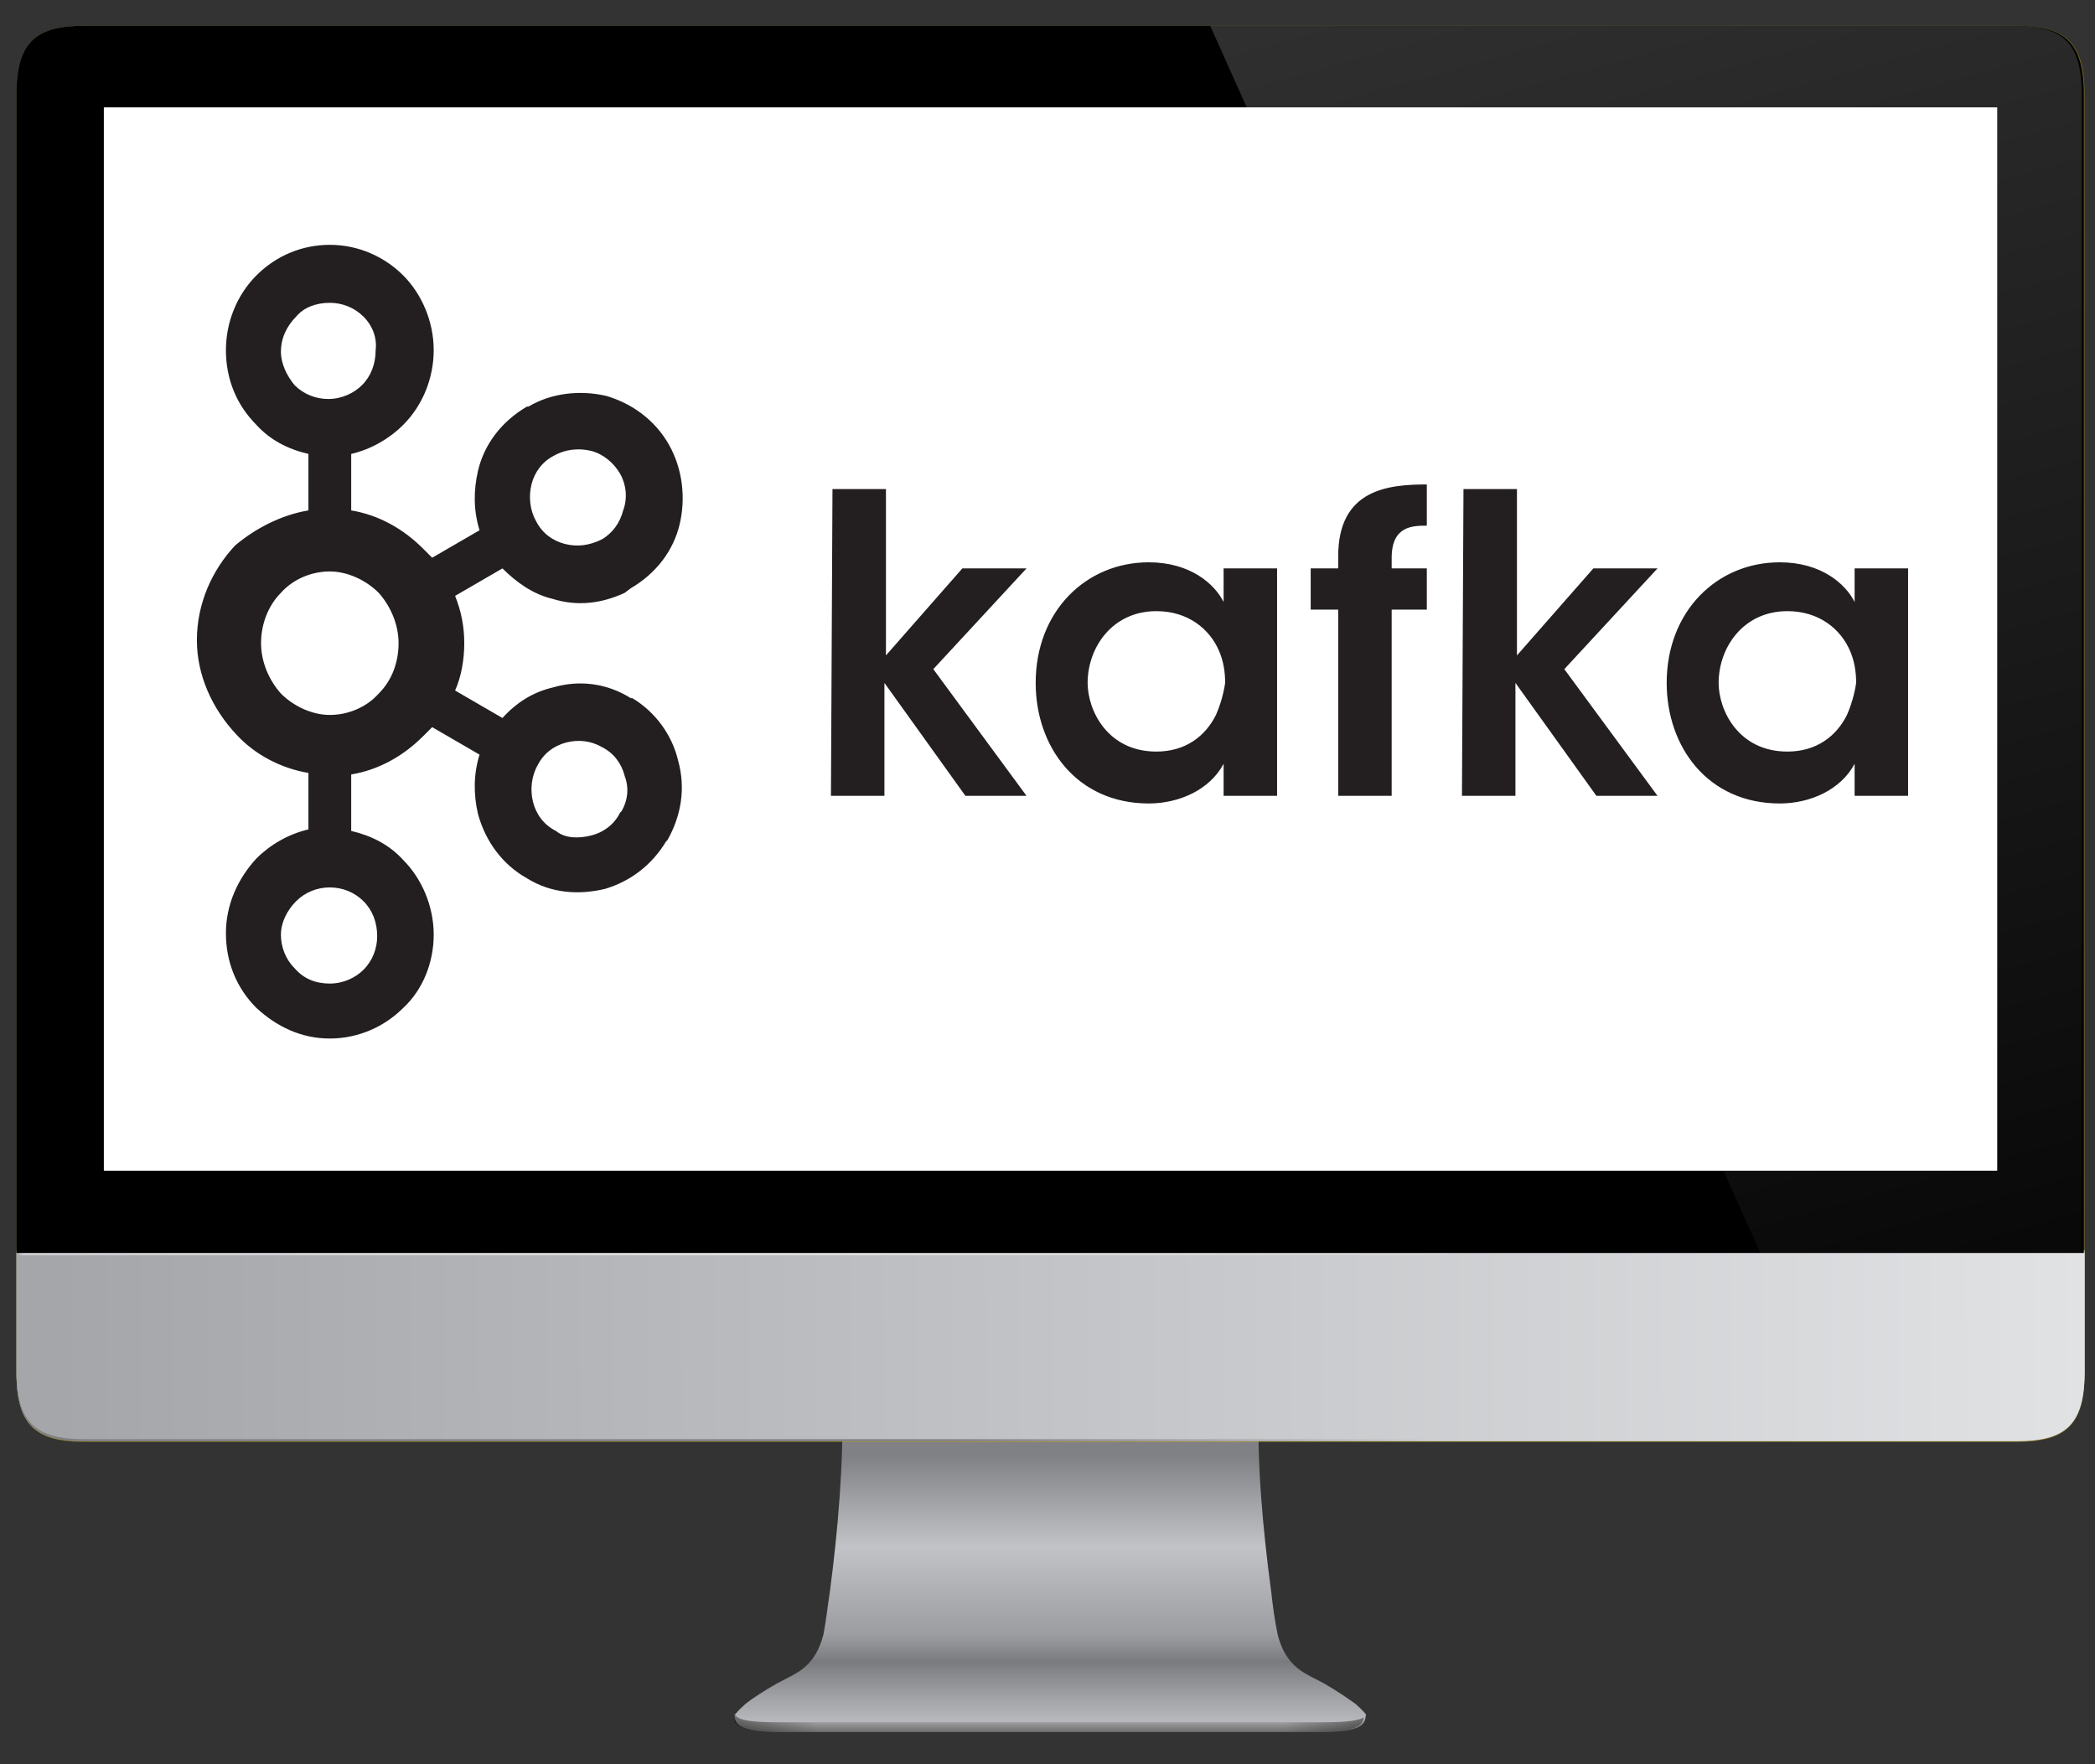
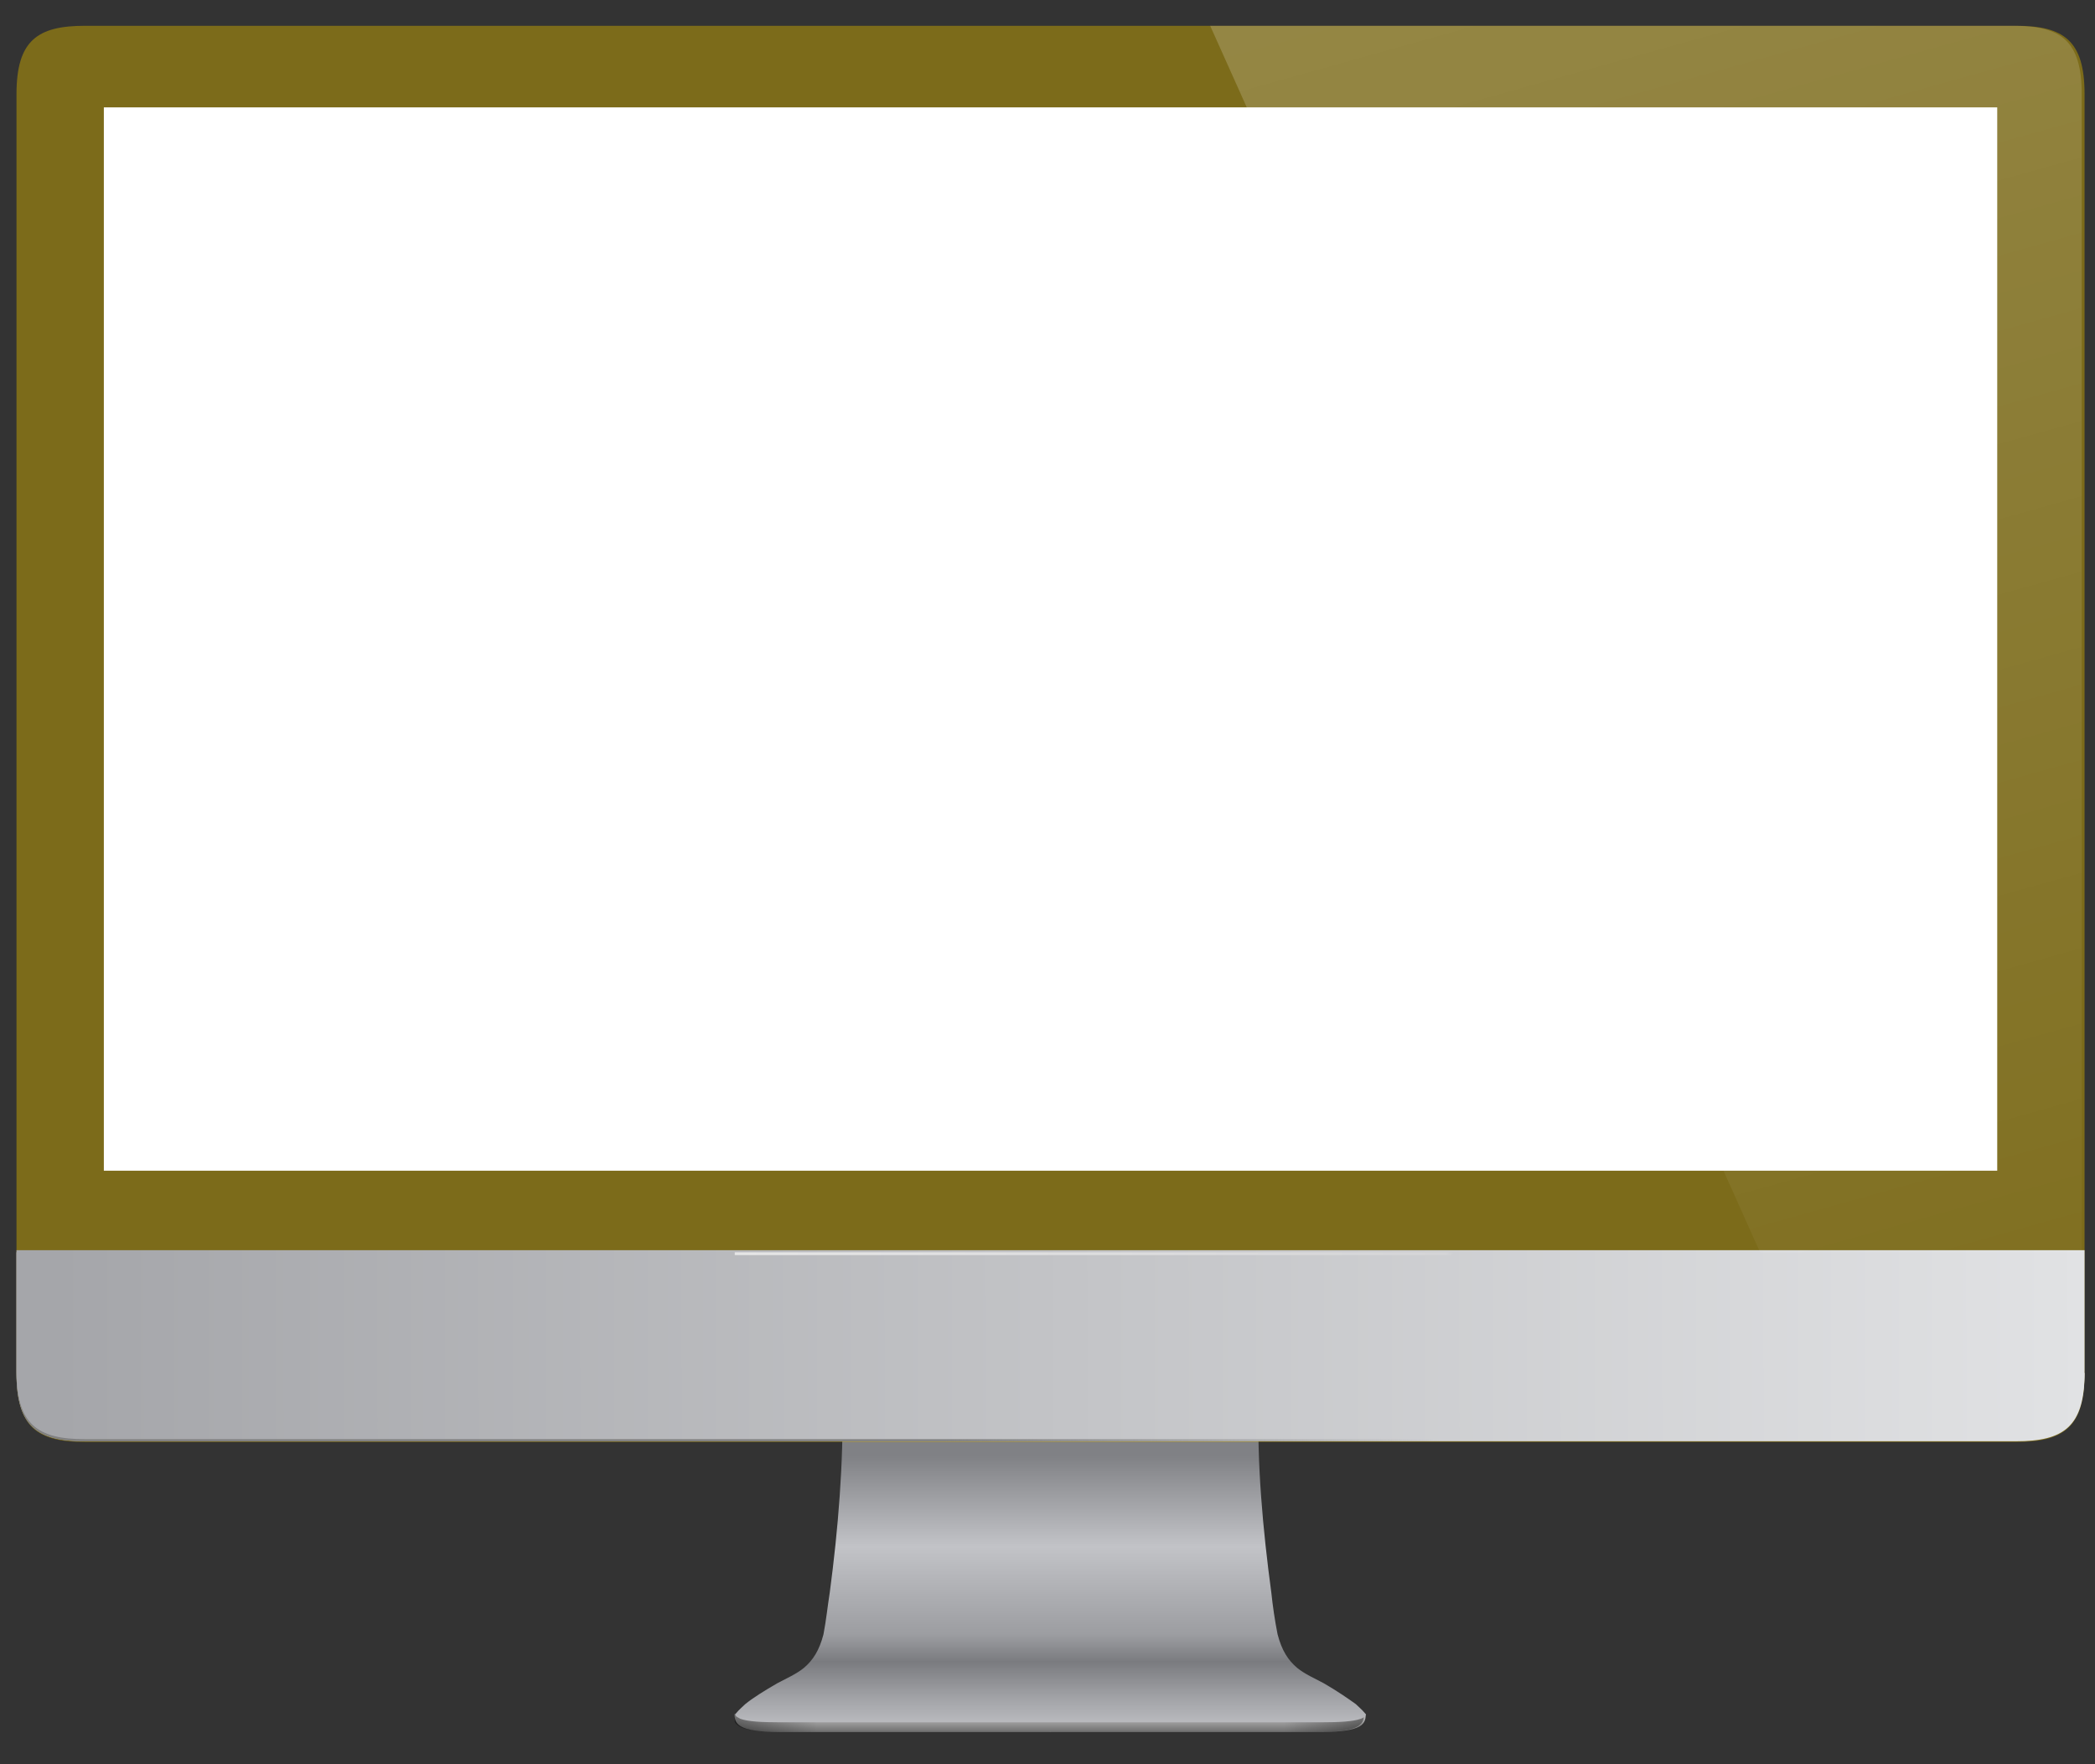
<svg xmlns="http://www.w3.org/2000/svg" width="1032" height="869" overflow="hidden">
  <rect width="100%" height="100%" fill="#333333" stroke="none" />
  <defs>
    <clipPath id="clip0">
      <rect x="1684" y="803" width="1032" height="869" />
    </clipPath>
    <linearGradient x1="1606.1" y1="915.747" x2="1606.1" y2="928.102" gradientUnits="userSpaceOnUse" spreadMethod="pad" id="fill1">
      <stop offset="0" stop-color="#E6E6E8" />
      <stop offset="1" stop-color="#6E6E6E" />
    </linearGradient>
    <clipPath id="clip2">
      <path d="M2045.2 1647.27C2044.85 1653.11 2048.29 1656.54 2071.34 1656.2L2200.68 1656.2 2200.68 1643.83 2045.2 1647.27Z" />
    </clipPath>
    <linearGradient x1="1528.49" y1="921.209" x2="1568.93" y2="921.209" gradientUnits="userSpaceOnUse" spreadMethod="pad" id="fill3">
      <stop offset="0" stop-color="#000000" stop-opacity="0.392" />
      <stop offset="1" stop-color="#000000" stop-opacity="0" />
    </linearGradient>
    <linearGradient x1="1761.01" y1="915.747" x2="1761.01" y2="928.102" gradientUnits="userSpaceOnUse" spreadMethod="pad" id="fill4">
      <stop offset="0" stop-color="#E6E6E8" />
      <stop offset="1" stop-color="#6E6E6E" />
    </linearGradient>
    <clipPath id="clip5">
      <path d="M2355.83 1647.27C2356.17 1653.11 2352.73 1656.54 2329.68 1656.2L2200.34 1656.2 2200.34 1643.83 2355.83 1647.27Z" />
    </clipPath>
    <linearGradient x1="1838.99" y1="921.209" x2="1798.5" y2="921.209" gradientUnits="userSpaceOnUse" spreadMethod="pad" id="fill6">
      <stop offset="0" stop-color="#000000" stop-opacity="0.392" />
      <stop offset="1" stop-color="#000000" stop-opacity="0" />
    </linearGradient>
    <linearGradient x1="1683.74" y1="792.164" x2="1683.74" y2="923.015" gradientUnits="userSpaceOnUse" spreadMethod="pad" id="fill7">
      <stop offset="0" stop-color="#808185" />
      <stop offset="0.341" stop-color="#C2C3C7" />
      <stop offset="0.673" stop-color="#9C9DA1" />
      <stop offset="0.774" stop-color="#7A7B7F" />
      <stop offset="0.912" stop-color="#A2A3A7" />
      <stop offset="1" stop-color="#B8B9BD" />
    </linearGradient>
    <linearGradient x1="1194.92" y1="738.908" x2="2192.14" y2="737.64" gradientUnits="userSpaceOnUse" spreadMethod="pad" id="fill8">
      <stop offset="0" stop-color="#A5A6AA" />
      <stop offset="1" stop-color="#E1E2E4" />
    </linearGradient>
    <linearGradient x1="1631.96" y1="738.307" x2="1875.08" y2="738.307" gradientUnits="userSpaceOnUse" spreadMethod="pad" id="fill9">
      <stop offset="0" stop-color="#808080" />
      <stop offset="1" stop-color="#808080" stop-opacity="0" />
    </linearGradient>
    <linearGradient x1="1194.92" y1="737.877" x2="2192.14" y2="736.61" gradientUnits="userSpaceOnUse" spreadMethod="pad" id="fill10">
      <stop offset="0" stop-color="#A5A6AA" />
      <stop offset="1" stop-color="#E1E2E4" />
    </linearGradient>
    <linearGradient x1="1175.38" y1="692.452" x2="1528.47" y2="692.452" gradientUnits="userSpaceOnUse" spreadMethod="pad" id="fill11">
      <stop offset="0" stop-color="#D5D5D7" stop-opacity="0" />
      <stop offset="0.01" stop-color="#D5D5D7" />
      <stop offset="1" stop-color="#E6E6E6" />
    </linearGradient>
    <linearGradient x1="1881.57" y1="692.452" x2="1528.48" y2="692.452" gradientUnits="userSpaceOnUse" spreadMethod="pad" id="fill12">
      <stop offset="0" stop-color="#D5D5D7" stop-opacity="0" />
      <stop offset="0.01" stop-color="#D5D5D7" />
      <stop offset="1" stop-color="#E6E6E6" />
    </linearGradient>
    <clipPath id="clip13">
      <path d="M1725.28 815.705C1701.88 815.705 1691.56 822.918 1691.56 849.366L1691.56 884.401 1691.56 1420.23 2709.46 1420.23 2709.46 884.401 2709.46 849.366C2709.46 822.918 2699.14 815.705 2675.75 815.705L2603.51 815.705 2598 815.705 1795.45 815.705 1725.28 815.705Z" />
    </clipPath>
    <linearGradient x1="1998.22" y1="-25.191" x2="2239.17" y2="834.298" gradientUnits="userSpaceOnUse" spreadMethod="pad" id="fill14">
      <stop offset="0" stop-color="#FFFFFF" stop-opacity="0.196" />
      <stop offset="1" stop-color="#FFFFFF" stop-opacity="0" />
    </linearGradient>
    <clipPath id="clip15">
      <rect x="1754" y="834" width="892" height="560" />
    </clipPath>
    <clipPath id="clip16">
      <rect x="1754" y="834" width="892" height="560" />
    </clipPath>
    <clipPath id="clip17">
-       <rect x="1754" y="834" width="892" height="560" />
-     </clipPath>
+       </clipPath>
  </defs>
  <g clip-path="url(#clip0)" transform="translate(-1684 -803)">
    <path d="M1528.48 919.148C1528.13 924.987 1531.57 928.422 1554.58 928.078L1683.73 928.078 1683.73 915.713 1528.48 919.148Z" fill="url(#fill1)" transform="matrix(1.002 0 0 1 514.397 728.118)" />
    <g clip-path="url(#clip2)">
      <path d="M1528.48 910.904 1569.01 910.904 1569.01 931.513 1528.48 931.513Z" fill="url(#fill3)" transform="matrix(1.002 0 0 1 514.397 728.118)" />
    </g>
    <path d="M1838.64 919.148C1838.98 924.987 1835.55 928.422 1812.53 928.078L1683.39 928.078 1683.39 915.713 1838.64 919.148Z" fill="url(#fill4)" transform="matrix(1.002 0 0 1 514.397 728.118)" />
    <g clip-path="url(#clip5)">
      <path d="M1798.45 910.904 1838.98 910.904 1838.98 931.513 1798.45 931.513Z" fill="url(#fill6)" transform="matrix(1.002 0 0 1 514.397 728.118)" />
    </g>
    <path d="M1683.73 761.835 1581.37 764.926C1582.06 794.809 1579.31 828.47 1575.19 859.383 1574.16 865.909 1573.47 872.778 1572.1 879.991 1570.04 887.891 1566.95 892.7 1562.48 896.478 1558.7 899.57 1553.9 901.63 1549.43 904.035 1542.9 907.813 1537.41 911.248 1533.63 914.339 1532.26 915.713 1530.54 917.087 1529.17 918.804 1528.82 919.148 1528.82 919.491 1528.82 919.491 1528.82 920.522 1530.2 920.865 1531.23 921.552 1535 922.926 1541.87 923.269 1550.46 923.269 1554.93 923.269 1560.42 923.269 1565.57 923.269L1683.73 923.269 1801.89 923.269C1807.04 923.269 1812.53 923.269 1817 923.269 1825.59 923.269 1832.46 922.926 1836.23 921.552 1837.27 921.209 1838.64 920.522 1838.64 919.491 1838.64 919.148 1838.64 919.148 1838.3 918.804 1836.92 917.087 1835.2 915.713 1833.83 914.339 1830.05 911.591 1824.56 907.813 1818.03 904.035 1813.57 901.63 1808.76 899.57 1804.98 896.478 1800.51 892.7 1797.42 887.891 1795.36 879.991 1793.99 873.122 1792.96 865.909 1792.27 859.383 1788.15 828.813 1785.06 795.152 1786.09 764.926L1683.73 761.835Z" fill="url(#fill7)" transform="matrix(1.002 0 0 1 514.397 728.118)" />
    <path d="M1209.04 87.587C1185.69 87.587 1175.38 94.8 1175.38 121.248L1175.38 156.283 1175.38 692.109 1175.38 716.496 1175.38 751.53C1175.38 777.978 1185.69 785.191 1209.04 785.191L1281.17 785.191 1286.67 785.191 2088.35 785.191 2158.42 785.191C2181.77 785.191 2192.08 777.978 2192.08 751.53L2192.08 692.109 2192.08 156.283 2192.08 121.248C2192.08 94.8 2181.77 87.587 2158.42 87.587L2086.29 87.587 2080.79 87.587 1279.11 87.587 1209.04 87.587Z" fill="#C9A700" fill-opacity="0.489" transform="matrix(1.002 0 0 1 514.397 728.118)" />
-     <path d="M1175.38 691.765 1175.38 716.152 1175.38 751.187C1175.38 777.635 1185.69 784.848 1209.04 784.848L1281.17 784.848 1286.67 784.848 2088.35 784.848 2158.42 784.848C2181.77 784.848 2192.08 777.635 2192.08 751.187L2192.08 691.765 1175.38 691.765Z" fill="url(#fill8)" transform="matrix(1.002 0 0 1 514.397 728.118)" />
+     <path d="M1175.38 691.765 1175.38 716.152 1175.38 751.187C1175.38 777.635 1185.69 784.848 1209.04 784.848L1281.17 784.848 1286.67 784.848 2088.35 784.848 2158.42 784.848C2181.77 784.848 2192.08 777.635 2192.08 751.187Z" fill="url(#fill8)" transform="matrix(1.002 0 0 1 514.397 728.118)" />
    <path d="M1175.38 691.765 1175.38 716.152 1175.38 751.187C1175.38 777.635 1185.69 784.848 1209.04 784.848L1281.17 784.848 1286.67 784.848 2088.35 784.848 2158.42 784.848C2181.77 784.848 2192.08 777.635 2192.08 751.187L2192.08 691.765 1175.38 691.765Z" fill="url(#fill9)" transform="matrix(1.002 0 0 1 514.397 728.118)" />
    <path d="M1175.38 690.735 1175.38 715.122 1175.38 750.156C1175.38 776.604 1185.69 783.817 1209.04 783.817L1281.17 783.817 1286.67 783.817 2088.35 783.817 2158.42 783.817C2181.77 783.817 2192.08 776.604 2192.08 750.156L2192.08 690.735 1175.38 690.735Z" fill="url(#fill10)" transform="matrix(1.002 0 0 1 514.397 728.118)" />
-     <path d="M1175.38 691.765 1528.48 691.765 1528.48 693.139 1175.38 693.139Z" fill="url(#fill11)" transform="matrix(1.002 0 0 1 514.397 728.118)" />
    <path d="M1528.48 691.765 1881.57 691.765 1881.57 693.139 1528.48 693.139Z" fill="url(#fill12)" transform="matrix(1.002 0 0 1 514.397 728.118)" />
-     <path d="M1209.04 87.587C1185.69 87.587 1175.38 94.8 1175.38 121.248L1175.38 156.283 1175.38 692.109 2191.73 692.109 2191.73 156.283 2191.73 121.248C2191.73 94.8 2181.43 87.587 2158.07 87.587L2085.94 87.587 2080.45 87.587 1279.11 87.587 1209.04 87.587Z" transform="matrix(1.002 0 0 1 514.397 728.118)" />
    <path d="M1218.32 127.774 2149.14 127.774 2149.14 651.578 1218.32 651.578Z" fill="#FFFFFF" transform="matrix(1.002 0 0 1 514.397 728.118)" />
    <g clip-path="url(#clip13)">
      <path d="M1759.3 81.061 2101.4 845.643 2281.73 856.978 2285.16 39.843 1759.3 81.061Z" fill="url(#fill14)" transform="matrix(1.002 0 0 1 514.397 728.118)" />
    </g>
    <path d="M812.326 314.97C812.326 400.334 679.306 469.535 515.217 469.535 351.129 469.535 218.109 400.334 218.109 314.97 218.109 229.606 351.129 160.404 515.217 160.404 679.306 160.404 812.326 229.606 812.326 314.97Z" fill="#8993BE" transform="matrix(1.002 0 0 1 1684 803.687)" />
    <path d="M409.426 241.809 334.204 241.809 301.574 406.678 340.387 406.678 348.63 364.087 385.383 364.087C420.074 366.148 458.543 337.639 458.543 288.865 458.2 260.013 442.056 243.87 409.426 241.809ZM380.917 333.174 356.53 333.174 356.53 333.174 366.835 272.035 393.283 272.035C407.365 272.035 417.67 278.217 417.67 290.239 415.609 324.93 399.122 331.113 380.917 333.174Z" fill="#232531" transform="matrix(1.002 0 0 1 1684 803.687)" />
-     <path d="M450.643 363.743 483.274 198.874 522.087 198.874 513.844 241.465 550.596 241.465C583.226 243.526 595.248 259.67 591.126 280.278L577.043 363.743 536.513 363.743 550.596 288.522C552.656 278.217 552.656 272.378 538.23 272.378L507.661 272.378 489.457 364.087 450.643 364.087 450.643 363.743Z" fill="#232531" transform="matrix(1.002 0 0 1 1684 803.687)" />
    <path d="M682.148 241.809 606.926 241.809 574.296 406.678 613.109 406.678 621.352 364.087 658.104 364.087C692.796 366.148 731.265 337.639 731.265 288.865 730.922 260.013 714.435 243.87 682.148 241.809ZM653.639 333.174 629.252 333.174 629.252 333.174 639.557 272.035 666.004 272.035C680.087 272.035 690.391 278.217 690.391 290.239 687.987 324.93 671.844 331.113 653.639 333.174Z" fill="#232531" transform="matrix(1.002 0 0 1 1684 803.687)" />
    <rect x="1860.5" y="932.5" width="704" height="378" stroke="#FFFFFF" stroke-width="4.583" stroke-miterlimit="8" fill="#FFFFFF" />
    <g clip-path="url(#clip15)">
      <g clip-path="url(#clip16)">
        <g clip-path="url(#clip17)">
-           <path d="M107.916 123.938C103.405 119.427 97.39 117.171 91.375 117.171 84.608 117.171 78.593 119.427 74.833 123.938L74.833 123.938C70.322 128.449 67.315 134.464 67.315 141.231 67.315 147.246 70.322 153.261 74.082 157.772L74.082 157.772C78.593 162.283 84.608 164.539 90.623 164.539 97.39 164.539 103.405 161.531 107.164 157.772L107.164 157.772C111.675 153.261 113.931 147.246 113.931 140.479 114.683 134.464 112.427 128.449 107.916 123.938L107.916 123.938 107.916 123.938ZM91.375 452.507C98.141 452.507 104.156 449.499 107.916 445.74L107.916 445.74C112.427 441.229 114.683 435.214 114.683 429.199 114.683 422.432 112.427 416.417 107.916 411.906L107.916 411.906C103.405 407.394 97.39 405.139 91.375 405.139 85.36 405.139 79.345 407.394 74.833 411.906L74.833 411.906C70.322 416.417 67.315 422.432 67.315 428.447 67.315 434.462 69.57 440.477 74.082 444.988L74.082 444.988C78.593 450.251 84.608 452.507 91.375 452.507L91.375 452.507ZM219.945 379.575C225.96 378.071 231.223 374.312 234.231 368.297L234.983 367.545C237.99 362.282 238.742 356.267 236.486 350.252 234.983 344.237 231.223 338.974 225.208 335.966L225.208 335.966C219.945 332.959 213.93 332.207 207.915 333.711 201.9 335.214 196.637 338.974 193.63 344.989 190.622 350.252 189.87 357.019 191.374 363.034 192.878 369.049 196.637 374.312 202.652 377.319L202.652 377.319C207.163 381.079 213.93 381.079 219.945 379.575L219.945 379.575ZM115.435 260.027C109.42 254.012 100.397 249.501 91.375 249.501 82.352 249.501 73.33 253.26 67.315 260.027 61.3 266.042 57.54 275.064 57.54 284.839 57.54 293.861 61.3 302.884 67.315 309.651 73.33 315.666 82.352 320.177 91.375 320.177 100.397 320.177 109.42 316.418 115.435 309.651 122.201 302.884 125.209 293.861 125.209 284.839 125.209 275.816 121.45 266.794 115.435 260.027L115.435 260.027ZM101.901 219.426C115.435 221.681 127.465 228.448 137.239 238.223L137.239 238.223 141.75 242.734 165.058 229.2C162.051 219.426 162.051 209.651 164.306 199.877 167.314 187.095 175.585 175.817 188.366 168.298L189.118 168.298C200.396 161.531 214.682 160.028 227.464 163.035 240.246 166.795 251.524 175.065 258.291 187.095L258.291 187.095C265.058 199.125 266.561 213.411 263.554 226.193 260.546 238.975 252.276 250.253 239.494 257.771L236.486 260.027 236.486 260.027C225.208 265.29 213.178 266.794 201.148 263.035 191.374 260.779 183.103 254.764 176.336 247.997L153.028 261.531C156.036 269.049 157.54 276.568 157.54 284.839 157.54 293.109 156.036 301.38 153.028 308.147L176.336 321.681C183.103 314.162 191.374 308.899 201.148 306.643 213.93 302.884 227.464 304.388 239.494 311.906L240.246 311.906 240.246 311.906C251.524 318.673 259.794 329.951 262.802 342.733 266.561 356.267 264.306 369.801 257.539 381.831L256.787 382.582 256.787 382.582C250.02 393.861 239.494 402.131 226.712 405.891 213.93 408.898 200.396 408.146 188.366 400.627L188.366 400.627C176.336 393.861 168.066 382.582 164.306 369.049 162.051 359.274 162.051 349.5 165.058 339.726L141.75 326.192 137.239 330.703 137.239 330.703C127.465 340.478 115.435 347.244 101.901 349.5L101.901 377.319C111.675 379.575 120.698 384.086 127.465 391.605L127.465 391.605C136.487 400.627 142.502 414.161 142.502 428.447 142.502 441.981 137.239 455.514 127.465 464.537L127.465 464.537C118.442 473.559 105.66 479.574 91.375 479.574 77.089 479.574 65.059 473.559 55.285 464.537L55.285 464.537 55.285 464.537C45.51 454.762 40.247 441.981 40.247 427.695 40.247 413.409 46.262 400.628 55.285 390.853L55.285 390.853 55.285 390.853C62.051 384.086 71.074 378.823 80.848 376.568L80.848 348.748C67.315 346.493 54.533 339.726 45.51 329.951L45.51 329.951C33.48 317.169 25.962 300.628 25.962 283.335 25.962 265.29 33.48 248.749 44.758 236.719L44.758 236.719C54.533 228.448 67.315 221.681 80.848 219.426L80.848 191.606C71.074 189.351 62.051 184.84 55.285 177.321L55.285 177.321 55.285 177.321C45.51 167.546 40.247 154.765 40.247 140.479 40.247 126.945 45.51 113.412 55.285 103.637L55.285 103.637C65.059 93.863 77.841 88.6 91.375 88.6 105.66 88.6 118.442 94.615 127.465 103.637L127.465 103.637 127.465 103.637C136.487 112.66 142.502 126.193 142.502 140.479 142.502 154.013 137.239 167.546 127.465 177.321L127.465 177.321C120.698 184.088 111.675 189.351 101.901 191.606L101.901 219.426 101.901 219.426ZM234.231 201.381 234.231 201.381C231.223 196.118 225.96 191.606 219.945 190.103 213.93 188.599 207.163 189.351 201.9 192.358L201.9 192.358C195.885 195.366 192.126 200.629 190.622 206.644 189.118 212.659 189.87 219.426 192.878 224.689L192.878 224.689C195.885 230.704 201.148 234.463 207.163 235.967 213.178 237.471 219.193 236.719 225.208 233.711L225.208 233.711C230.471 230.704 234.231 225.441 235.734 219.426 237.99 213.411 237.238 206.644 234.231 201.381M338.741 208.9 365.057 208.9 365.057 290.854 402.651 247.997 434.229 247.997 388.365 297.621 434.229 360.026 404.154 360.026 364.305 304.388 364.305 360.026 337.989 360.026 338.741 208.9M464.304 304.388C464.304 317.921 474.079 338.222 498.139 338.222 512.424 338.222 522.199 330.703 527.462 320.177 529.717 314.914 531.221 309.651 531.973 304.388 531.973 299.124 531.221 293.861 528.965 288.598 524.454 278.072 513.928 269.049 498.139 269.049 476.334 269.049 464.304 287.094 464.304 304.388L464.304 304.388 464.304 304.388ZM557.537 360.026 531.221 360.026 531.221 344.237C524.454 357.019 509.417 363.786 494.379 363.786 459.041 363.786 438.74 335.966 438.74 304.388 438.74 269.049 463.552 244.99 494.379 244.99 514.68 244.99 526.71 255.516 531.221 264.538L531.221 247.997 557.537 247.997 557.537 360.026M587.612 268.298 574.078 268.298 574.078 247.997 587.612 247.997 587.612 241.982C587.612 208.9 612.423 206.644 631.22 206.644L631.22 226.945C624.453 226.945 613.927 226.945 613.927 242.734L613.927 247.997 631.22 247.997 631.22 268.298 613.927 268.298 613.927 360.026 587.612 360.026 587.612 268.298M649.265 208.9 675.581 208.9 675.581 290.854 713.175 247.997 744.753 247.997 698.889 297.621 744.753 360.026 714.678 360.026 674.829 304.388 674.829 360.026 648.513 360.026 649.265 208.9M774.828 304.388C774.828 317.921 784.603 338.222 808.663 338.222 822.948 338.222 832.723 330.703 837.986 320.177 840.241 314.914 841.745 309.651 842.497 304.388 842.497 299.124 841.745 293.861 839.489 288.598 834.978 278.072 824.452 269.049 808.663 269.049 786.858 269.049 774.828 287.094 774.828 304.388L774.828 304.388 774.828 304.388ZM868.061 360.026 841.745 360.026 841.745 344.237C834.978 357.019 819.941 363.786 804.903 363.786 769.565 363.786 749.265 335.966 749.265 304.388 749.265 269.049 774.076 244.99 804.903 244.99 825.204 244.99 837.234 255.516 841.745 264.538L841.745 247.997 868.061 247.997 868.061 360.026" fill="#231F20" transform="matrix(1.001 0 0 1 1755 835)" />
-         </g>
+           </g>
      </g>
    </g>
  </g>
</svg>